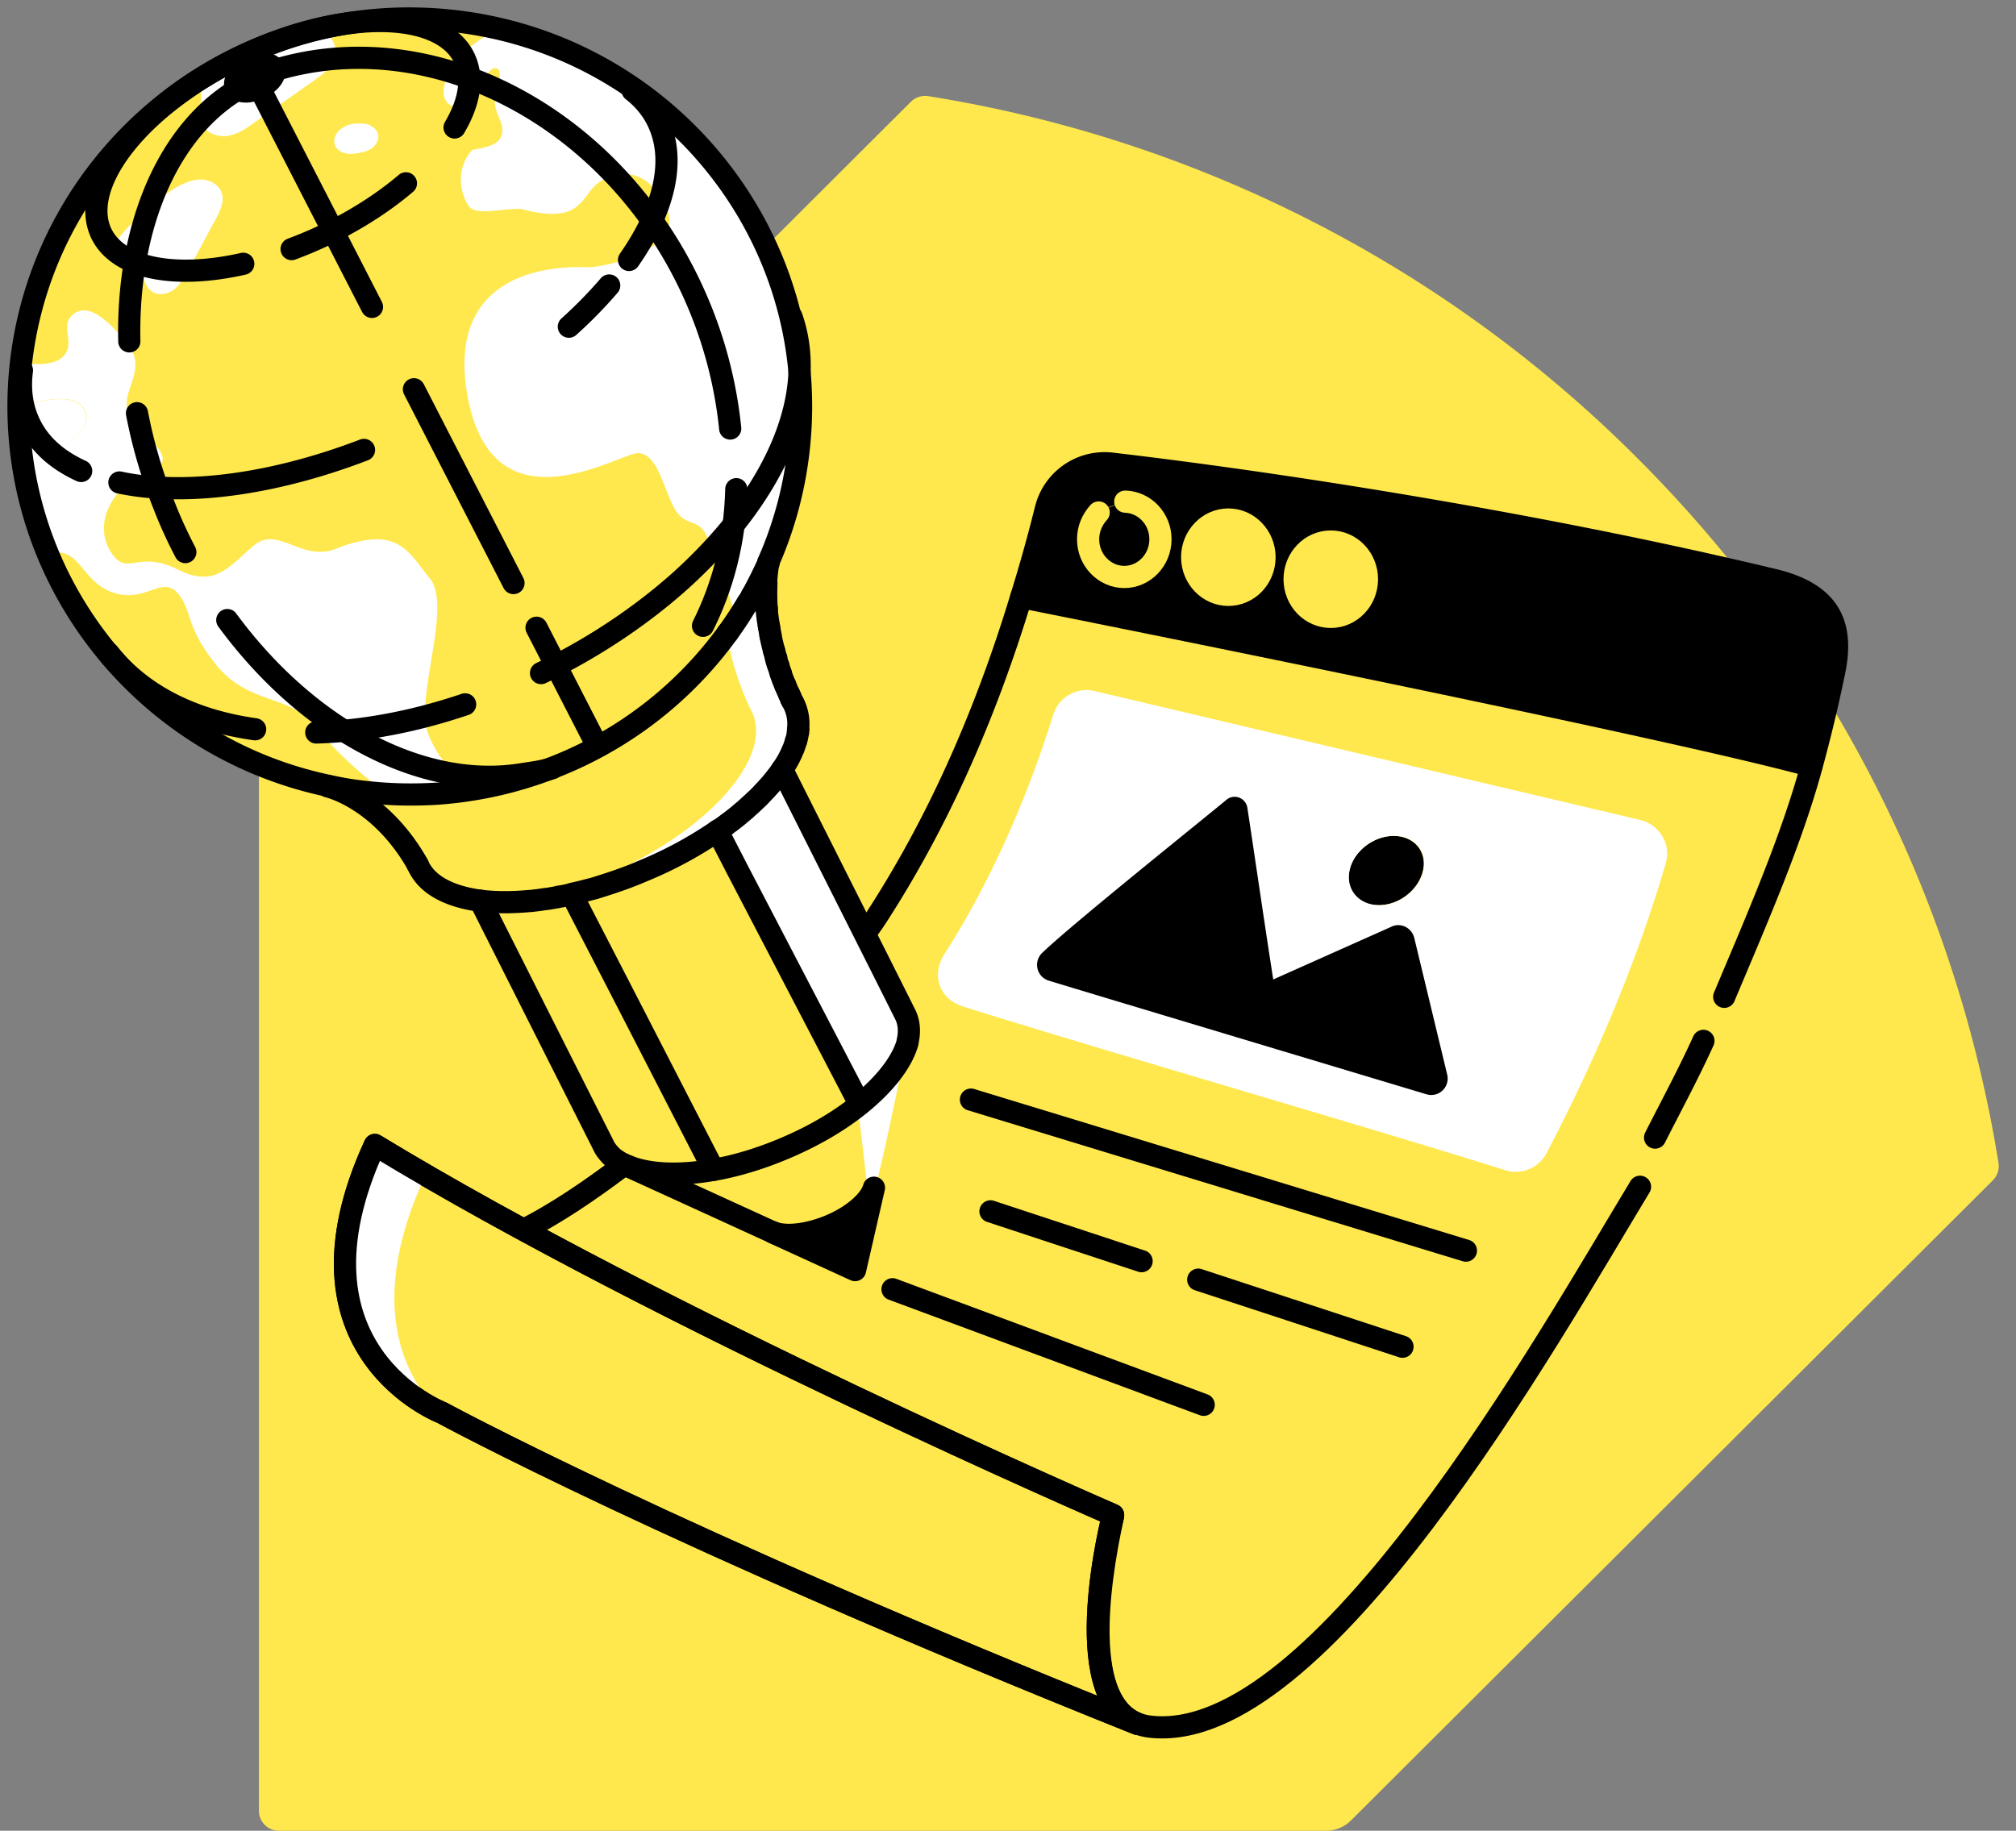
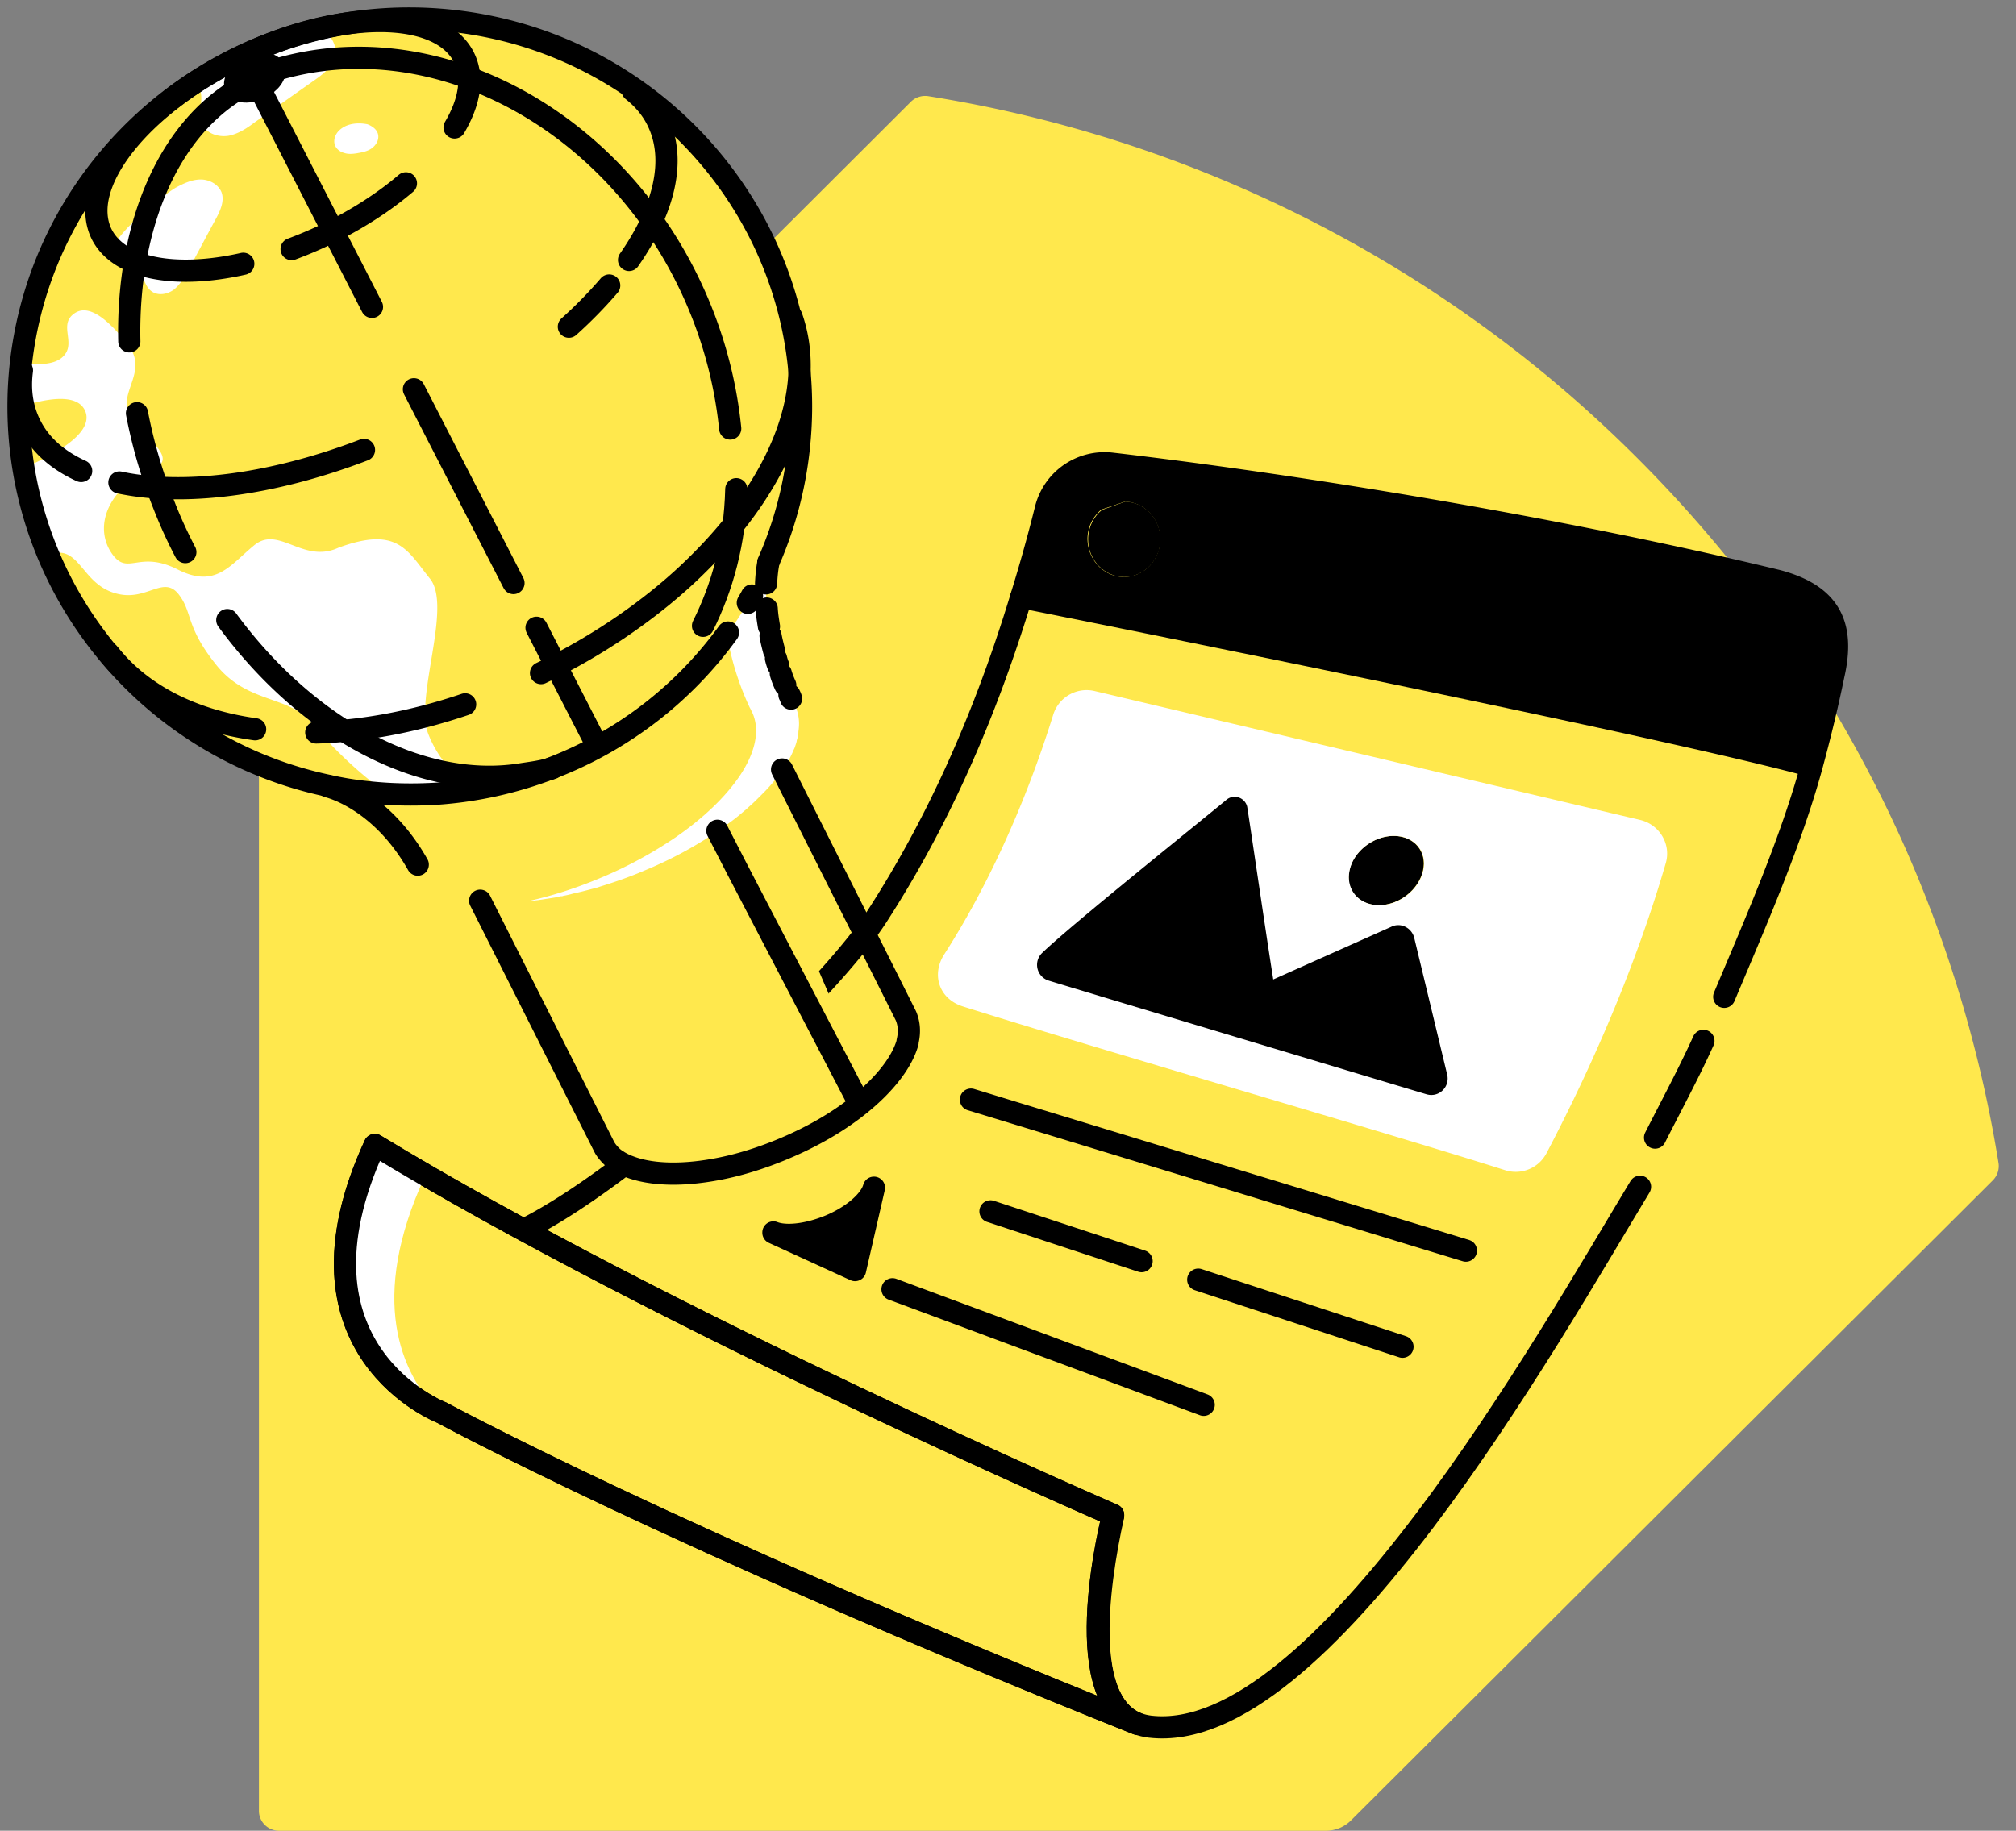
<svg xmlns="http://www.w3.org/2000/svg" width="109" height="99" fill="none">
  <rect width="100%" height="100%" fill="#808080" stroke="none" />
  <path fill="#FFE84D" d="M49.258 5.494 14.554 40.127a1.85 1.85 0 0 0-.554 1.33V97.93c0 .586.485 1.07 1.073 1.07h56.635c.502 0 .986-.207 1.332-.552l34.705-34.616c.242-.242.363-.587.311-.933-2.25-13.984-8.775-27.399-19.576-38.172A69.64 69.64 0 0 0 50.193 5.201a1.1 1.1 0 0 0-.935.293" />
  <path fill="#FFE84D" d="M52.428 54.18c7.114 2.245 23.142 6.872 29.321 8.858a1.28 1.28 0 0 0 1.523-.622c2.735-5.231 4.933-10.514 6.404-15.573.208-.69-.225-1.415-.934-1.588L59.23 38.297a1.286 1.286 0 0 0-1.523.88c-1.523 4.956-3.635 9.514-5.971 13.122-.502.742-.19 1.605.692 1.882m-4.847-4.298c3.15-4.869 5.764-10.566 7.807-17.282 0 0 34.67 6.906 42.718 9.133-1.939 7.096-5.625 14.727-9.503 22.116-4.898 10.048-14.522 23.739-21.584 28.4l-4.517 1.416L20.58 71.843c4.985-2.245 8.706-5.49 12.773-8.477z" />
  <path fill="#000" d="M75.344 45.203c1.108 0 1.818.846 1.593 1.865-.225 1.036-1.281 1.882-2.39 1.882-1.107 0-1.817-.846-1.592-1.882s1.299-1.865 2.39-1.865M56.755 51.988c1.61-1.554 8.948-7.441 9.952-8.27.052-.034.122-.017.139.052.225 1.312 1.125 7.614 1.471 9.72.035.19.225.294.398.207l6.768-3.021c.173-.07.363.017.398.19l1.783 7.407c.052.224-.156.414-.364.345-2.873-.864-17.724-5.318-20.441-6.147-.19-.068-.26-.345-.104-.483M60.84 27.127c1.055.034 1.903.932 1.903 2.037 0 1.122-.883 2.037-1.956 2.037s-1.956-.915-1.956-2.037c0-.639.295-1.226.745-1.588z" />
  <path fill="#000" d="M60.77 31.201c1.073 0 1.956-.915 1.956-2.037 0-1.105-.848-2.003-1.904-2.037l-1.28.431c-.45.38-.745.95-.745 1.589.017 1.14.9 2.054 1.973 2.054m-.675-6.129c8.464.985 22.848 3.16 36.002 6.337 2.856.76 3.653 2.4 3.03 5.11a69 69 0 0 1-1.178 4.903c-8.048-2.227-42.718-9.133-42.718-9.133a105 105 0 0 0 1.333-4.765 3.233 3.233 0 0 1 3.531-2.452" />
  <path fill="#fff" d="M76.954 47.068c.225-1.036-.502-1.865-1.592-1.865-1.108 0-2.181.846-2.39 1.865-.224 1.035.503 1.881 1.593 1.881 1.108 0 2.164-.846 2.389-1.881m-8.24 6.612a.293.293 0 0 1-.397-.207c-.346-2.106-1.264-8.408-1.471-9.72-.018-.052-.087-.087-.139-.052-1.004.846-8.343 6.716-9.952 8.27a.292.292 0 0 0 .12.483c2.718.829 17.552 5.283 20.425 6.146.208.07.416-.12.364-.345l-1.783-7.407c-.052-.172-.243-.276-.398-.19zm14.367 8.408a1.28 1.28 0 0 1-1.523.621c-6.18-1.968-22.207-6.612-29.321-8.856-.883-.277-1.177-1.123-.693-1.9 2.32-3.608 4.432-8.166 5.972-13.12a1.29 1.29 0 0 1 1.523-.881l29.512 6.975c.71.172 1.142.898.934 1.588-1.47 5.059-3.669 10.359-6.404 15.573" />
  <path stroke="#000" stroke-linecap="round" stroke-linejoin="round" stroke-miterlimit="10" stroke-width="1.2" d="M93.225 53.905c1.782-4.23 3.617-8.426 4.725-12.483.45-1.657.848-3.297 1.177-4.903.623-2.71-.173-4.35-3.029-5.11-13.155-3.177-27.538-5.352-36.002-6.337a3.274 3.274 0 0 0-3.549 2.452 86 86 0 0 1-1.332 4.765c-2.043 6.733-4.657 12.413-7.807 17.282C44.31 54.353 31.224 66.525 25.72 67.44M89.486 61.518c.882-1.743 1.834-3.504 2.613-5.231" />
  <path stroke="#fff" stroke-linecap="round" stroke-linejoin="round" stroke-miterlimit="10" stroke-width="1.2" d="M88.551 44.927c.71.172 1.142.898.935 1.588-1.472 5.059-3.67 10.359-6.404 15.573a1.28 1.28 0 0 1-1.524.621c-6.179-1.968-22.207-6.612-29.32-8.856-.884-.277-1.178-1.123-.693-1.9 2.32-3.608 4.43-8.166 5.971-13.12a1.29 1.29 0 0 1 1.523-.881z" />
  <path stroke="#000" stroke-linecap="round" stroke-linejoin="round" stroke-miterlimit="10" stroke-width="1.2" d="m52.497 59.464 26.76 8.166M64.786 69.201l11.043 3.626M48.256 69.719l16.824 6.25M53.553 65.507l8.17 2.693M55.215 32.29s34.67 6.905 42.718 9.132M77.3 58.6c.208.07.416-.12.364-.345L75.88 50.85c-.052-.173-.242-.277-.398-.19l-6.768 3.021a.293.293 0 0 1-.398-.207c-.346-2.106-1.263-8.408-1.471-9.72-.017-.052-.087-.087-.139-.052-1.003.846-8.342 6.716-9.952 8.27a.292.292 0 0 0 .121.483c2.718.829 17.551 5.283 20.424 6.146" />
  <path fill="#FFE84D" d="m18.052 40.403.52 2.314s2.232 1.709 2.855 2.382c.502.553 1.628 2.504 1.628 2.504l6.317 2.21 8.603 13.984 7.598-1.019 1.766-3.142-5.106-11.878-1.766-6.664.848-3.246-2.942-7.786z" />
  <path fill="#FFE84D" d="M39.36 34.205a21.1 21.1 0 0 1-9.33 7.252 21.3 21.3 0 0 1-6.456 1.467c-1.212.07-2.44.052-3.704-.086-.727-.07-1.437-.19-2.13-.346C7.253 40.283-.052 30.511 1.125 19.704 2.405 8.187 12.842-.134 24.44 1.126s20.01 11.62 18.746 23.135a20.7 20.7 0 0 1-1.645 6.146" />
-   <path fill="#fff" d="M41.24 12.94c3.27 6.717 2.514 15.052-1.448 20.402-.52-1.605-1.42-4.247-1.766-4.678-.519-.622-1.107-.208-1.661-1.364s-.866-2.71-1.818-2.797-7.858 4.471-9.26-3.039c-1.384-7.51 5.903-7.027 6.543-7.01s5.348-.88 4.171-3.297-3.029-1.847-3.808-1.14c-.778.709-.848 2.124-3.963 1.296-.727-.104-2.337.345-2.787-.07-.45-.414-.952-2.037.104-3.142 1.125-.172 1.558-.414 1.61-.984s-.468-1.07-.399-1.76c.07-.709.554-1.606.018-1.675-.537-.07-1.316 2.468-2.372 2.02-1.003-.432-.238-2.856 2.584-4.133C33.01 2.915 38.33 6.967 41.239 12.94M1.28 25.314a19 19 0 0 1-.243-3.28c1.247-.415 3.202-.88 3.583.293.381 1.209-1.921 2.4-3.34 2.987" />
  <path fill="#fff" d="M23.245 31.288c1.229 1.519-.849 6.457-.087 8.408.744 1.916 2.302 2.9 2.354 2.935a21.4 21.4 0 0 1-4.57.276c-1.748-1.209-3.305-2.849-4.05-3.781-1.246-1.537-3.496-1.053-5.192-3.16-1.697-2.106-1.264-2.848-2.06-3.85-.814-1.001-1.696.38-3.272 0-1.575-.362-1.92-1.864-2.838-2.175-.294-.104-.606-.035-.9.086a21 21 0 0 1-1.333-4.73c1.42-.605 3.721-1.779 3.34-2.987-.38-1.157-2.336-.708-3.582-.294 0-.794.052-1.605.138-2.4.675.104 1.61.156 2.13-.258.882-.708-.174-1.727.64-2.366.796-.638 1.869.277 2.925 1.606 1.073 1.33-.208 2.383-.018 3.453s2.303 2.262 1.87 2.97c-.433.707-1.073.466-1.61.915-1.8 1.433-1.8 3.107-.987 4.126.814 1.018 1.42-.311 3.48.742 2.06 1.036 2.82-.259 4.136-1.33 1.333-1.07 2.631 1.037 4.553.139 3.202-1.174 3.704.155 4.933 1.675M20.423 7.203c.104.294-.051.605-.294.795-.242.19-.554.241-.848.293-.225.035-.45.052-.658-.017-.207-.052-.415-.19-.502-.397-.12-.276 0-.622.225-.829.398-.38 1.004-.432 1.523-.328.226.086.468.242.554.483M11.977 10.397c.173.484-.07 1.002-.312 1.45-.502.915-.986 1.848-1.488 2.763-.208.38-.433.777-.78 1.053-.345.259-.865.345-1.21.086-.468-.345-.433-1.14-.935-1.433-.26-.155-.572-.12-.849-.207-1.557-.5 2.51-3.643 3.116-3.97.415-.225.865-.432 1.333-.432s.952.259 1.125.69M16.771 1.696c-2.358.542-4.466 1.71-6.283 2.71.087.07.173.156.225.242.398.605-.07 1.468.242 2.107.243.483.866.673 1.402.587.537-.104 1.004-.415 1.437-.743 1.056-.742 2.129-1.502 3.185-2.244.52-.363 1.09-.812 1.16-1.45.052-.536-.295-1.054-.762-1.33-.156.104-.363.138-.606.121" />
  <path fill="#FFE84D" d="m31.017 48.57 2.492 4.834-3.721 2.9-3.826-7.596c.797.104 1.697.104 2.666.017h.052c.138-.017.294-.034.433-.052a1572.73 1572.73 0 0 0 1.021-.155c.052-.017.086-.017.138-.035.035 0 .07-.017.104-.017.173-.034.346-.069.52-.12.017 0 .034-.018.069-.018zM33.977 63.072c1.125.449 2.752.518 4.604.19 1.194-.207 2.475-.587 3.79-1.14 1.61-.673 3.012-1.502 4.12-2.4 1.367-1.104 2.285-2.296 2.579-3.349l-.468 2.072-1.332 5.801h-.018c-.19.69-1.125 1.52-2.406 2.072-1.176.5-2.336.604-3.011.345v.017z" />
-   <path fill="#fff" d="m48.983 54.94-.104-.207-1.177-2.348-4.812-9.547-.606-1.209c-.086.121-.173.26-.277.38a9 9 0 0 1-.761.88q-.182.208-.416.415c-.138.138-.294.276-.45.414a1 1 0 0 1-.156.138c-.12.104-.225.19-.346.294a10 10 0 0 1-.519.397 8 8 0 0 1-.45.328c-.035.035-.07.052-.104.069-.07.052-.156.104-.225.138.26.397.502.777.727 1.191.07.121.527.363.423.449.294.345.062.622.304 1.019.606 1.019 1.125 2.089 1.662 3.142.536 1.036 1.142 2.037 1.679 3.073 1.004 1.951 1.782 4.023 2.994 5.853.035-.035.623 5.49.675 5.456.693-2.262 1.748-7.839 2.025-8.909l.018-.052c.103-.483.069-.95-.104-1.364" />
  <path fill="#000" d="m46.248 68.7-4.413-2.02v-.017c.657.26 1.817.138 3.011-.345 1.281-.535 2.216-1.381 2.406-2.072h.017z" />
  <path fill="#FFE84D" d="m33.51 53.404 5.07 9.858c-1.851.328-3.478.26-4.603-.19l-.19-.086a2.2 2.2 0 0 1-.399-.225l-.156-.103a2 2 0 0 1-.415-.432.7.7 0 0 1-.121-.19l-.104-.207-2.787-5.525z" />
  <path fill="#FFE84D" d="M45.366 66.059a7 7 0 0 1-.52.242c-1.176.5-2.336.604-3.011.345v.017l-7.858-3.608c1.125.449 2.752.518 4.604.19h.017l5.868 2.693v-.017c.242.103.554.138.9.138" />
  <path fill="#fff" d="M29.459 48.621c-.121.018-.225.035-.346.052-.156.017-.295.035-.433.052h-.052c.017 0 .017 0 .035-.017 1.229-.276 2.51-.69 3.79-1.226a22.8 22.8 0 0 0 4.033-2.175c1.54-1.054 2.735-2.21 3.497-3.333.83-1.225 1.125-2.434.71-3.4-.053-.104-.105-.225-.157-.311a15.1 15.1 0 0 1-1.229-3.937.3.3 0 0 0 .07-.12c.38-.519.727-1.054 1.056-1.606.086-.138.155-.26.225-.397.328-.587.623-1.192.9-1.796v.035c-.07.38-.104.742-.121 1.105-.018.466-.018.915.017 1.363.017.329.069.657.12.967.036.173.053.346.087.501.052.276.122.553.19.811.035.139.07.277.122.398.035.138.07.258.121.38.052.155.087.293.139.431a4.5 4.5 0 0 0 .242.639c.087.19.156.362.225.518.035.069.07.138.087.207.017.034.034.086.052.12.017.018.017.035.034.053l.017.017c.052.086.087.155.122.242.155.38.225.794.173 1.225 0 .052-.018.121-.018.173s0 .104-.017.155c-.017.104-.035.19-.07.294v.017c-.017.104-.051.19-.086.294-.017.069-.052.138-.086.207q-.209.517-.572 1.036a3 3 0 0 1-.276.38 9 9 0 0 1-.762.88l-.415.414c-.139.139-.295.277-.45.415-.052.052-.104.103-.156.138l-.346.293c-.173.138-.347.276-.52.397-.155.121-.294.225-.45.328-.034.035-.069.052-.103.07a21.7 21.7 0 0 1-4.033 2.175c-.797.345-1.61.621-2.39.863-.138.052-.276.086-.415.12-.328.087-.657.174-.986.243-.017 0-.035.017-.07.017-.172.052-.346.086-.519.12-.034.018-.069.018-.104.018a.3.3 0 0 0-.138.035c-.294.051-.52.086-.744.12" />
  <path stroke="#000" stroke-linecap="round" stroke-linejoin="round" stroke-miterlimit="10" stroke-width="1.2" d="M39.36 34.205a21.1 21.1 0 0 1-9.33 7.252 21.3 21.3 0 0 1-6.456 1.467c-1.212.07-2.44.052-3.704-.086-.727-.07-1.437-.19-2.13-.346C7.253 40.283-.052 30.511 1.125 19.704 2.405 8.187 12.842-.134 24.44 1.126s20.01 11.62 18.746 23.135a20.7 20.7 0 0 1-1.645 6.146" />
  <path stroke="#000" stroke-linecap="round" stroke-linejoin="round" stroke-miterlimit="10" stroke-width="1.2" d="M14.296 3.975c9.174-3.16 19.819 2.78 23.783 13.26a23.5 23.5 0 0 1 1.401 5.938M6.992 18.46c-.139-6.233 2.146-11.913 6.663-14.054M10.02 29.855a25 25 0 0 1-1.176-2.59 27 27 0 0 1-1.437-4.92M29.857 41.543c-.467.155-1.09.242-1.558.31-5.47.933-11.683-2.434-16.01-8.321M40.658 32.203c-.07.138-.156.276-.225.397M33.977 63.072c1.125.449 2.752.518 4.604.19 1.194-.207 2.475-.587 3.79-1.14 1.61-.673 3.012-1.502 4.12-2.4 1.367-1.104 2.285-2.296 2.579-3.349M25.962 48.708l3.826 7.596 2.786 5.525.104.207c.035.07.087.139.121.19.122.156.26.311.416.432.052.034.104.086.156.103.12.087.26.156.398.225M42.285 41.612l.606 1.209 4.812 9.564 1.177 2.348.103.207c.174.415.208.88.087 1.382M22.587 46.757c-2.042-3.609-4.864-4.23-4.864-4.23s.018 0 .035-.017M42.683 37.572c.034.07.069.138.086.207M42.216 36.415c.07.242.156.45.242.64M41.956 35.604c.034.138.069.259.12.38M41.662 34.378c.052.276.12.553.19.812M41.454 32.91c.017.329.07.657.121.967M41.54 30.442c-.069.38-.103.742-.12 1.105M47.252 64.229l-1.021 4.454-4.414-2.02v-.017c.658.259 1.818.138 3.012-.346 1.298-.535 2.233-1.38 2.423-2.071" />
-   <path stroke="#000" stroke-linecap="round" stroke-linejoin="round" stroke-miterlimit="10" stroke-width="1.2" d="m33.768 62.986.208.086 7.858 3.591M25.962 48.708c-1.54-.207-2.7-.76-3.236-1.675-.052-.086-.087-.172-.139-.259M29.113 48.674c-.156.017-.295.034-.433.051M30.134 48.518c-.243.035-.45.086-.675.103M30.913 48.345c-.174.052-.347.087-.52.121M32.367 47.965a4 4 0 0 1-.416.121M40.225 43.839c-.121.104-.225.19-.346.293-.173.139-.346.277-.52.398a8 8 0 0 1-.45.328M41.246 42.872q-.182.208-.415.415c-.139.138-.295.276-.45.414M42.285 41.612c-.087.12-.173.259-.277.38M43.029 40.075c-.018.104-.052.19-.087.294-.017.069-.052.138-.086.207M43.116 39.765c-.018.103-.035.19-.07.293M43.168 39.437c0 .051-.018.12-.018.172M42.856 37.952c.052.086.086.155.12.242M38.892 44.858c-.035.034-.07.052-.104.069a21.7 21.7 0 0 1-4.033 2.175c-.796.346-1.61.622-2.388.864M40.38 43.701a1 1 0 0 1-.155.138M42.007 41.992a9 9 0 0 1-.761.88M42.856 40.576q-.207.518-.571 1.036M43.046 40.058v.017M43.133 39.61c0 .051 0 .103-.018.155M42.977 38.194c.156.38.225.794.173 1.225M42.77 37.78c.017.034.034.085.051.12.018.017.018.034.035.052l.017.017M42.458 37.054c.069.19.155.363.224.518M42.077 35.984c.052.155.086.293.138.431M41.852 35.19c.034.138.069.276.121.397M41.575 33.86c.034.173.052.345.086.5M41.437 31.547c-.017.466-.017.915.017 1.364M40.658 32.203c.329-.587.623-1.192.9-1.796v.035M39.36 34.206a20 20 0 0 0 1.055-1.606M28.68 48.725h-.052c-.97.087-1.87.087-2.666-.017M29.459 48.622l-.346.051M30.376 48.466c-.035.017-.07.017-.104.017a.3.3 0 0 0-.138.035M31.951 48.086c-.329.087-.657.173-.986.242-.018 0-.035.017-.07.017M38.58 63.262l-5.07-9.858-2.493-4.834" />
  <path stroke="#000" stroke-linecap="round" stroke-linejoin="round" stroke-miterlimit="10" stroke-width="1.2" d="m46.474 59.705-6.647-12.758-1.039-2.02M15.767 13.47a22 22 0 0 0 1.87-.794c1.644-.794 3.115-1.743 4.31-2.762M24.578 6.893c.814-1.381 1.038-2.694.52-3.764C23.815.488 18.38.47 12.963 3.095s-8.759 6.888-7.478 9.547c.935 1.899 3.999 2.452 7.668 1.623M29.252 36.398a33 33 0 0 0 4.344-2.503c1.54-1.053 2.943-2.193 4.154-3.402 4.394-4.334 6.462-9.37 5.04-13.371M17.1 39.61c2.51-.07 5.245-.57 8.049-1.52M5.867 35.328c1.783 2.261 4.57 3.642 7.927 4.109M34.011 14.058c1.904-2.728 2.562-5.404 1.558-7.493-.312-.656-.779-1.209-1.367-1.675M30.757 17.666a24 24 0 0 0 2.181-2.227M6.456 26.091c3.444.742 8.221.155 13.224-1.761M1.186 20.031c-.139 1.053 0 2.037.432 2.918.537 1.105 1.489 1.933 2.77 2.52" />
  <path stroke="#000" stroke-linecap="round" stroke-linejoin="round" stroke-miterlimit="10" stroke-width="1.2" d="M39.81 26.454c-.07 2.865-.762 5.317-1.8 7.389M29.009 33.946l3.271 6.371M22.38 21.05l5.383 10.48M14.002 4.7l6.11 11.896" />
  <path fill="#000" stroke="#000" stroke-linecap="round" stroke-linejoin="round" stroke-miterlimit="10" stroke-width="1.2" d="M14.046 4.76c.567-.276.906-.749.755-1.058-.15-.308-.732-.336-1.3-.061-.567.275-.905.748-.755 1.057s.732.336 1.3.061" />
  <path fill="#FFE84D" stroke="#000" stroke-linecap="round" stroke-linejoin="round" stroke-miterlimit="10" stroke-width="1.2" d="M23.903 76.4s-8.776-3.349-3.635-14.485c15.613 9.496 39.914 20.01 39.914 20.01s-2.544 9.737 1.298 11.291C36.21 83.1 23.903 76.401 23.903 76.401" />
  <path fill="#fff" d="M22.968 63.625c.45-.225.017-.052-2.58-1.623-4.517 9.789 1.558 13.432 3.307 14.33-2.008-2.124-3.79-6.043-.727-12.707" />
  <path stroke="#000" stroke-linecap="round" stroke-linejoin="round" stroke-miterlimit="10" stroke-width="1.2" d="M60.182 81.977c-.848 3.85-1.87 10.929 1.99 11.395 9.191 1.087 21.515-20.96 26.5-29.195" />
-   <path stroke="#FFE84D" stroke-linecap="round" stroke-linejoin="round" stroke-miterlimit="10" stroke-width="1.2" d="M60.84 27.127c1.055.035 1.903.932 1.903 2.037 0 1.122-.882 2.037-1.956 2.037s-1.956-.915-1.956-2.037c0-.57.226-1.07.572-1.45" />
-   <path fill="#FFE84D" stroke="#FFE84D" stroke-linecap="round" stroke-linejoin="round" stroke-miterlimit="10" stroke-width="1.2" d="M66.413 32.168c-1.073 0-1.956-.915-1.956-2.037s.883-2.037 1.956-2.037 1.956.915 1.956 2.037-.865 2.037-1.956 2.037M71.952 33.36c1.08 0 1.956-.913 1.956-2.038s-.876-2.037-1.956-2.037-1.956.912-1.956 2.037.876 2.037 1.956 2.037" />
  <path stroke="#000" stroke-linecap="round" stroke-linejoin="round" stroke-miterlimit="10" stroke-width="1.2" d="M23.903 76.4s-8.776-3.349-3.635-14.485c15.613 9.496 39.914 20.01 39.914 20.01s-2.544 9.737 1.298 11.291C36.21 83.1 23.903 76.401 23.903 76.401" />
</svg>